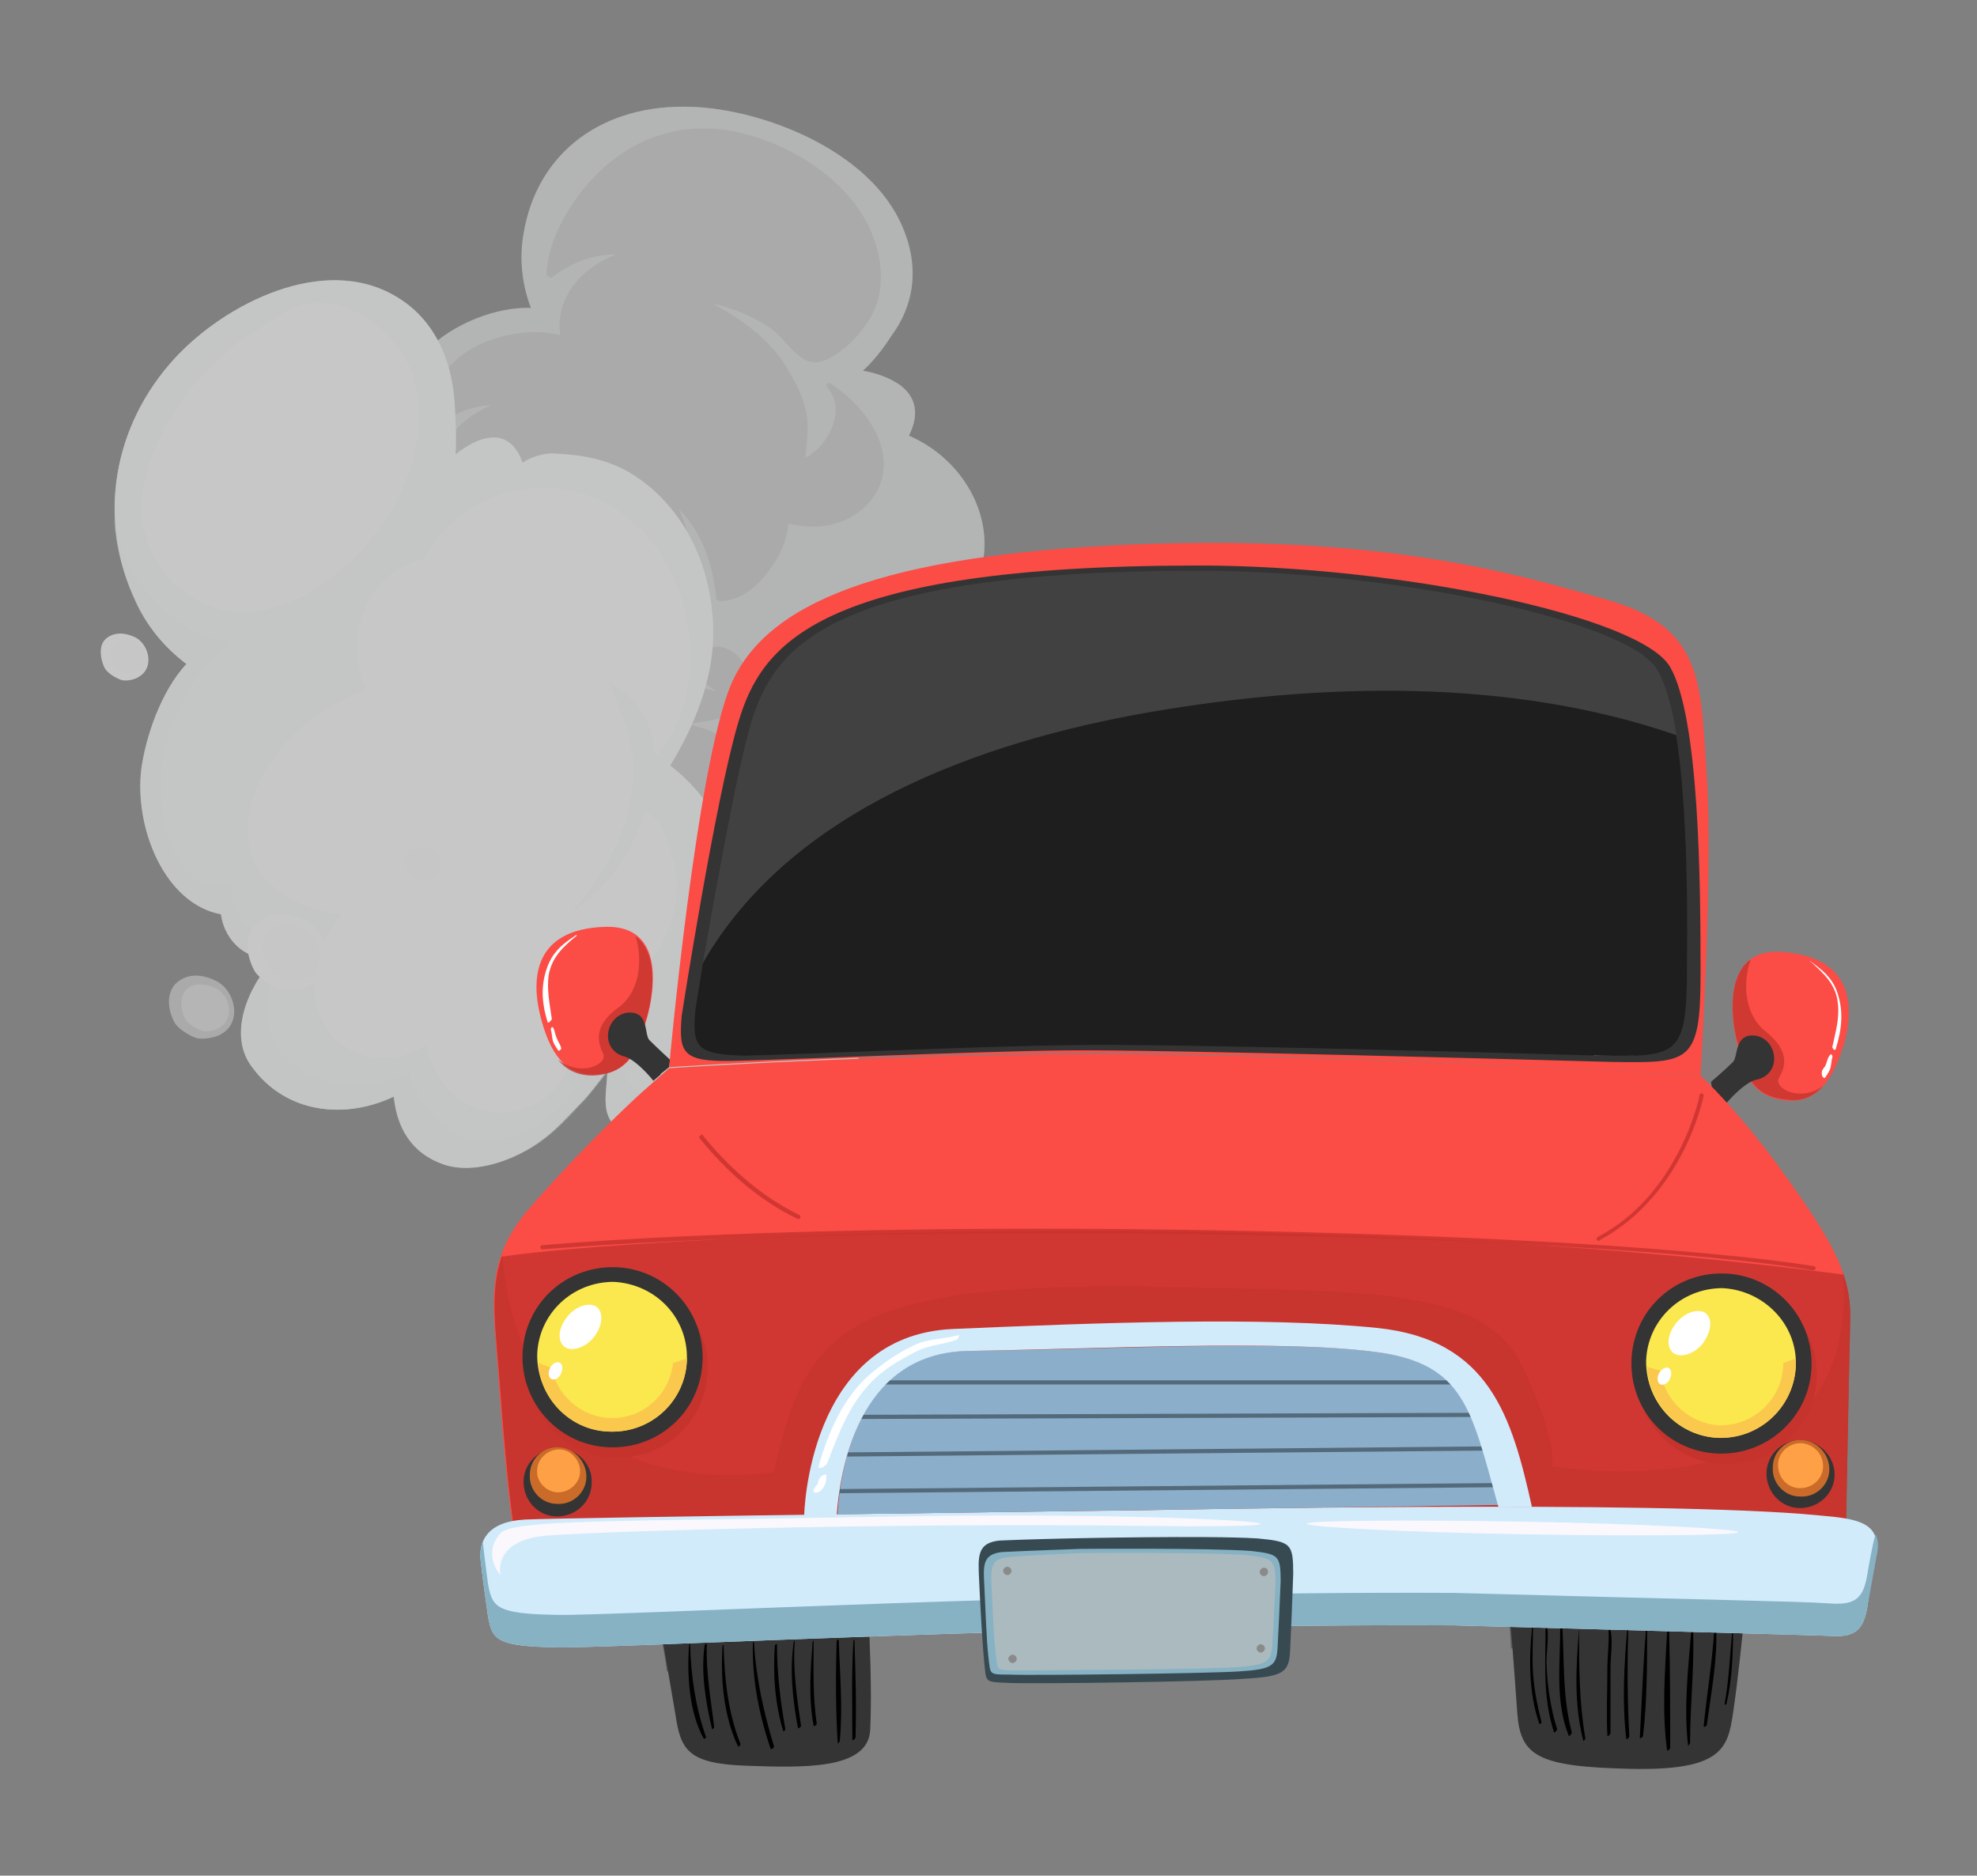
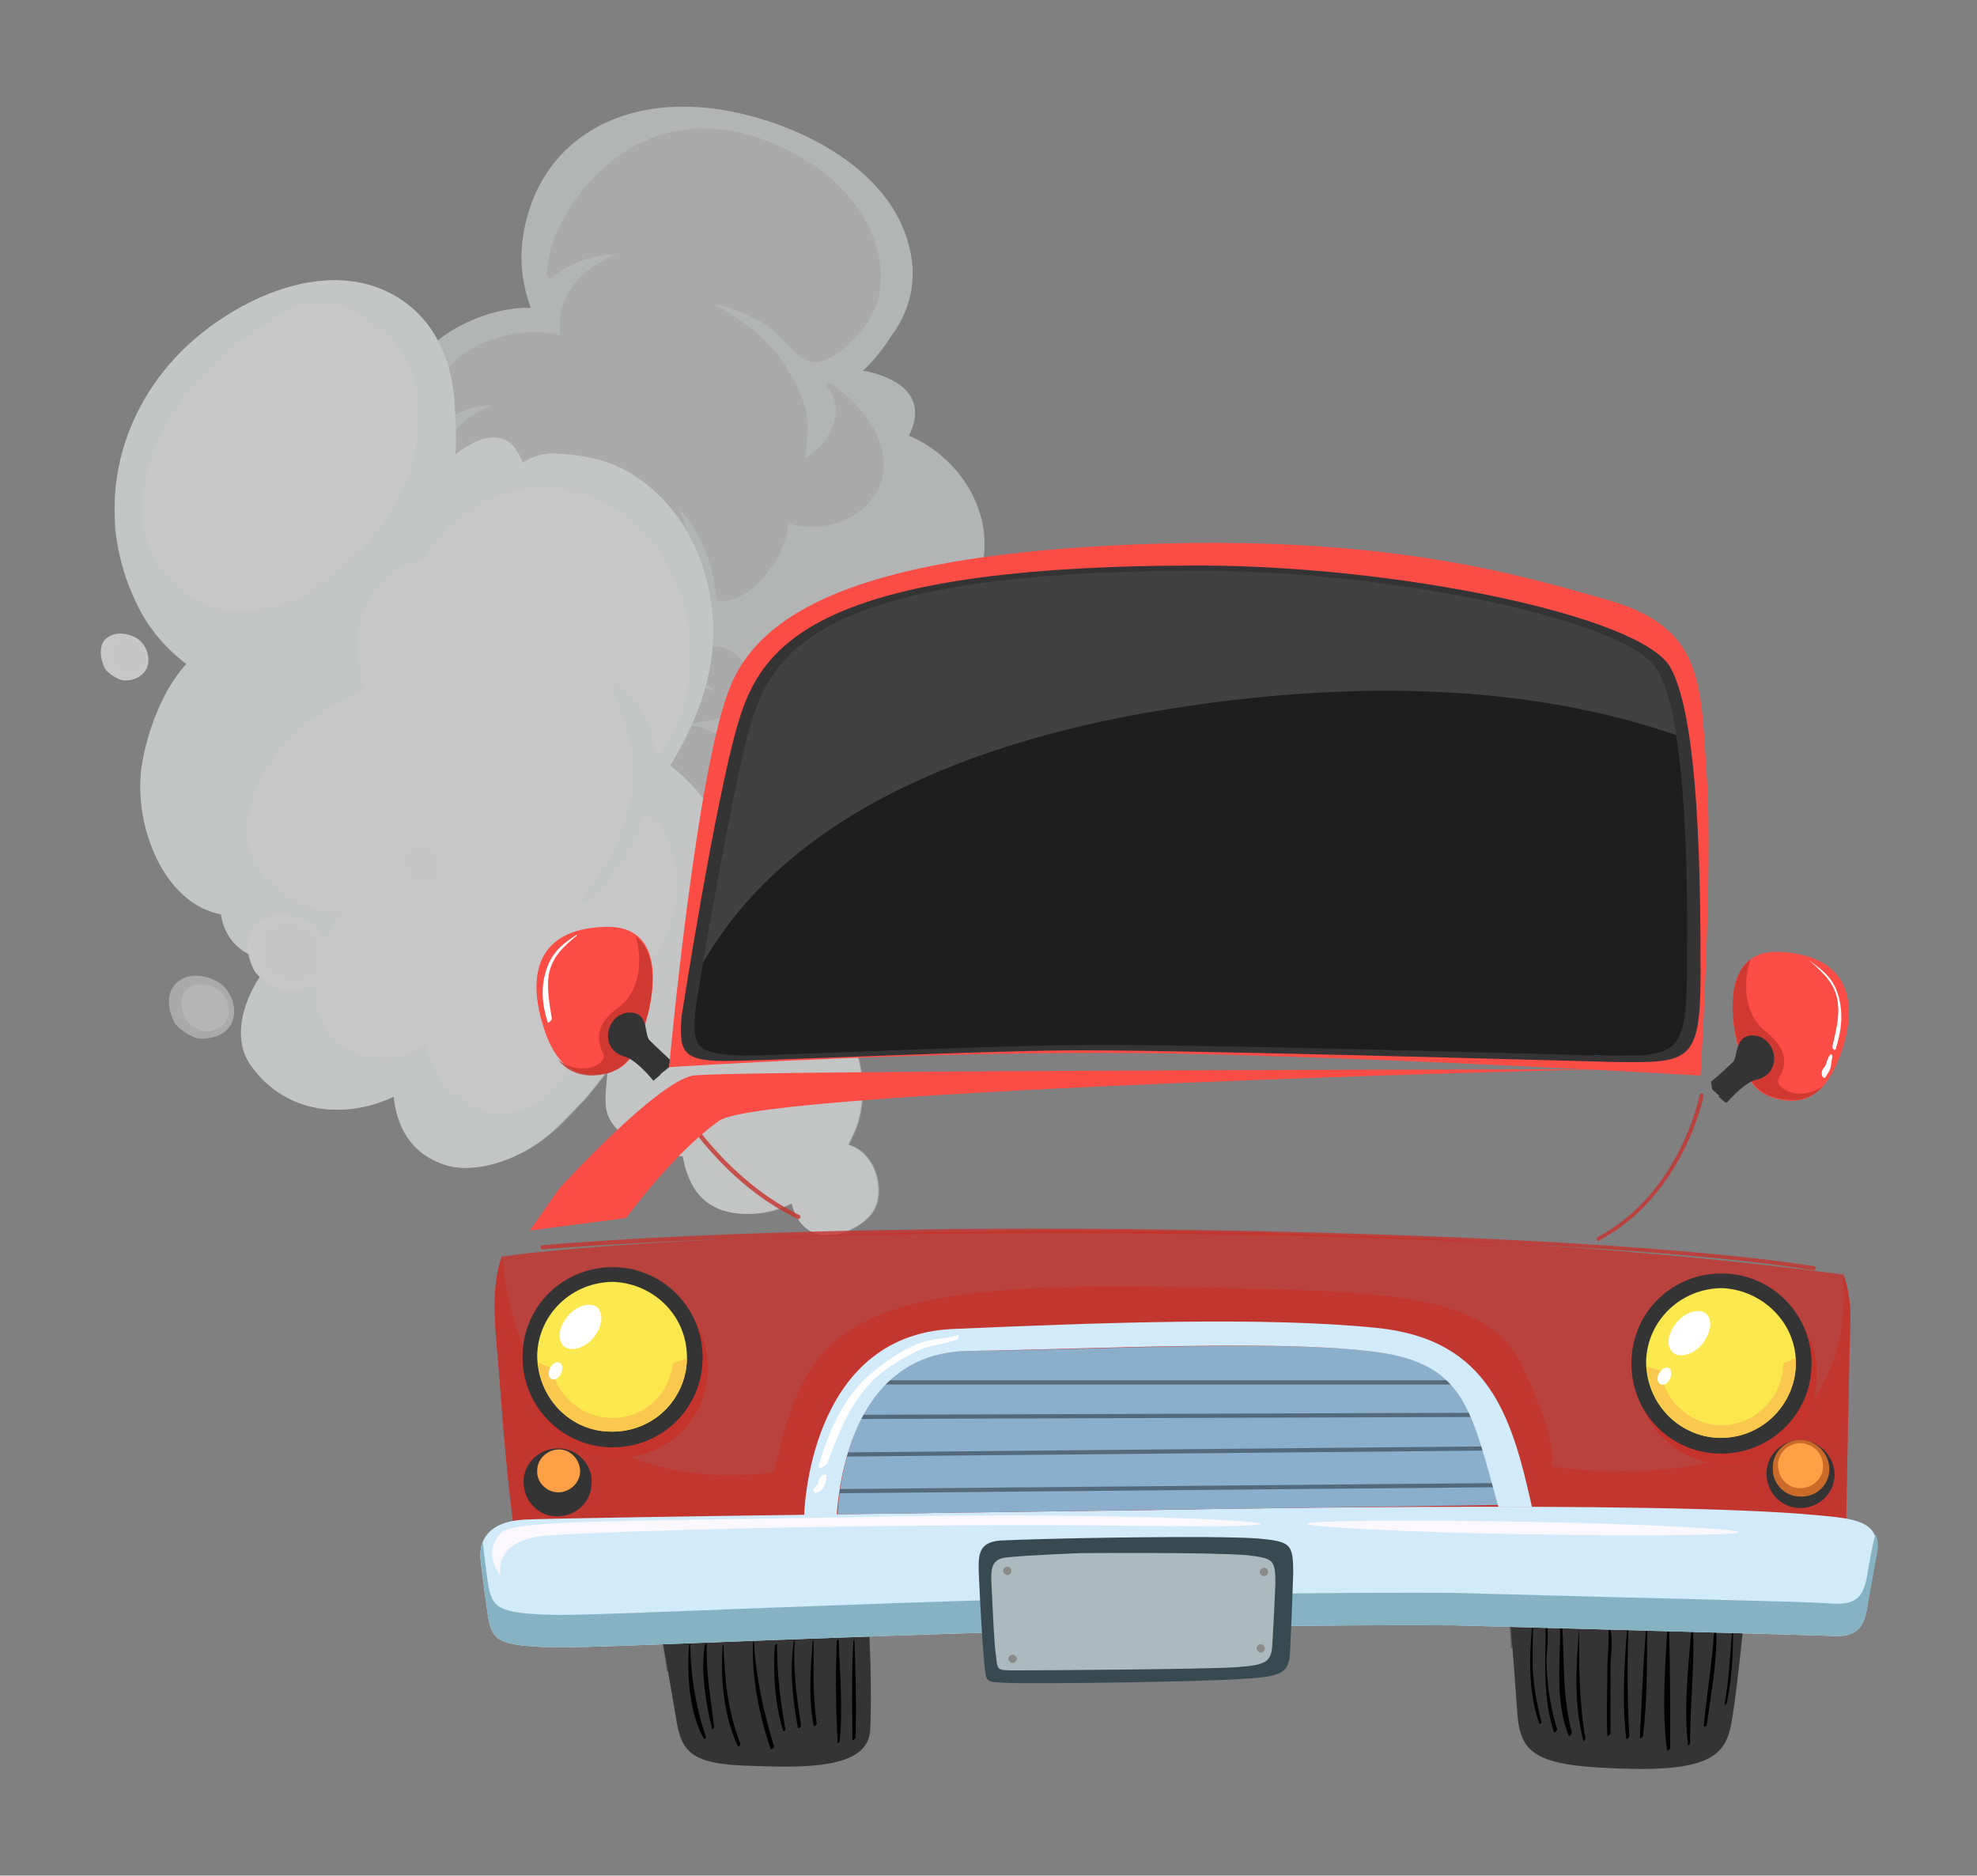
<svg xmlns="http://www.w3.org/2000/svg" version="1.1" id="Livello_1" x="0px" y="0px" viewBox="0 0 188.8 179.1" style="enable-background:new 0 0 188.8 179.1;" xml:space="preserve">
  <rect x="0" y="0" width="188.8" height="179.1" fill="#808080" stroke="none" />
  <style type="text/css">
	.st0{fill:#AAAAAA;}
	.st1{opacity:0.4;fill:#C0C3C4;}
	.st2{fill:#C7C7C7;}
	.st3{opacity:0.4;fill:#C7C7C7;}
	.st4{fill:#FB4C46;}
	.st5{opacity:0.8;}
	.st6{fill:#C6332D;}
	.st7{fill:#343434;}
	.st8{fill:#FFFFFF;}
	.st9{fill:#5693BD;}
	.st10{opacity:0.8;fill:#C6332D;}
	.st11{opacity:0.5;fill:#343434;}
	.st12{fill:#D1EBFB;}
	.st13{fill:#87B2C4;}
	.st14{fill:#FBE74E;}
	.st15{fill:#FBC84E;}
	.st16{fill:#CB6B29;}
	.st17{fill:#FDA046;}
	.st18{fill:#8BAFCB;}
	.st19{opacity:0.5;}
	.st20{fill:#546A7A;}
	.st21{fill:#374A51;}
	.st22{fill:#ABBABE;}
	.st23{fill:#8A8A8A;}
	.st24{fill:#FBF8FD;}
	.st25{fill:#1E1E1E;}
	.st26{fill:#414141;}
</style>
  <g>
    <g>
      <g>
        <g>
          <path class="st0" d="M77,107.4c0.1-1.1-0.2-1.9-0.8-2.7c0.6-0.1,1.1-0.3,1.6-0.5c3-1.3,6.2-6.4,2.5-10.3c-1.2-1.3-2.6-2-4.2-2.5      c1.6-1.3,2.1-3.7,1.2-6.3c-0.4-1.1-1.2-2-2.2-2.8c1.5-1.7,2.2-4.2,1.5-6.8c-0.8-3-3.6-5.2-6.6-6.8c2.2-0.1,4.3-0.7,5.7-2.1      c1.2-1.3,1.1-2.6,0.1-3.9c2.5,0.2,5,0,7.1-0.3c5.4-0.8,10.7-4,11.1-9.8c0.3-4.5-2.6-9-7.2-11c0.8-1.6,1-3.4-0.8-4.8      c-1-0.7-2.3-1.2-3.6-1.4c1.1-1,2-2.2,2.7-3.3c2.1-2.8,2.8-6.4,1.1-10.4C83.1,14.3,72.7,10.4,66,10.2c-8.4-0.3-14.7,4.3-16,12.1      c-0.4,2.3-0.2,4.7,0.7,7.1c-3.5-0.1-7.1,1.6-9,3.2c-3.6,3.1-5.4,9.7-1.6,14.3c-1.3,2-0.3,4.8,1.8,6.4c-3.6-0.1-7.6,1.4-7.6,4.9      c0.1,5.3,4.4,9.8,9.4,11.8c-1.4,2-1.7,4.6,0.3,7.7c1.9,2.8,5.9,4.8,8.8,5.4c1.7,0.3,3.3,0.4,4.9,0.4c1.2,0,2.4,0,3.6-0.1      c0.1,0,0.3,0,0.4-0.1c-0.7,0.8-1.7,1.4-2.2,2.4c-0.7,1.4,0.1,3.4,0.9,4.9c0.6,1.2,1.5,2.3,2.5,3.3c-1.4,2.5-1.3,5.3,2.4,8.4      c1.1,0.9,2.3,1.6,3.5,2c-0.5,1-0.5,2.3,0.3,3.5c1.1,1.7,3.7,2.7,5.3,2.6C75.9,110.4,76.9,108.9,77,107.4z" />
          <path class="st1" d="M77,107.4c0.1-1.1-0.2-1.9-0.8-2.7c0.6-0.1,1.1-0.3,1.6-0.5c3-1.3,6.2-6.4,2.5-10.3c-1.2-1.3-2.6-2-4.2-2.5      c1.6-1.3,2.1-3.7,1.2-6.3c-0.4-1.1-1.2-2-2.2-2.8c1.5-1.7,2.2-4.2,1.5-6.8c-0.8-3-3.6-5.2-6.6-6.8c2.2-0.1,4.3-0.7,5.7-2.1      c1.2-1.3,1.1-2.6,0.1-3.9c2.5,0.2,5,0,7.1-0.3c5.4-0.8,10.7-4,11.1-9.8c0.3-4.5-2.6-9-7.2-11c0.8-1.6,1-3.4-0.8-4.8      c-1-0.7-2.3-1.2-3.6-1.4c1.1-1,2-2.2,2.7-3.3c2.1-2.8,2.8-6.4,1.1-10.4C83.1,14.3,72.7,10.4,66,10.2c-8.4-0.3-14.7,4.3-16,12.1      c-0.4,2.3-0.2,4.7,0.7,7.1c-3.5-0.1-7.1,1.6-9,3.2c-3.6,3.1-5.4,9.7-1.6,14.3c-1.3,2-0.3,4.8,1.8,6.4c-3.6-0.1-7.6,1.4-7.6,4.9      c0.1,5.3,4.4,9.8,9.4,11.8c-1.4,2-1.7,4.6,0.3,7.7c1.9,2.8,5.9,4.8,8.8,5.4c1.7,0.3,3.3,0.4,4.9,0.4c1.2,0,2.4,0,3.6-0.1      c0.1,0,0.3,0,0.4-0.1c-0.7,0.8-1.7,1.4-2.2,2.4c-0.7,1.4,0.1,3.4,0.9,4.9c0.6,1.2,1.5,2.3,2.5,3.3c-1.4,2.5-1.3,5.3,2.4,8.4      c1.1,0.9,2.3,1.6,3.5,2c-0.5,1-0.5,2.3,0.3,3.5c1.1,1.7,3.7,2.7,5.3,2.6C75.9,110.4,76.9,108.9,77,107.4z M41.9,46.5      c-0.2-4.1,1.8-6.4,5-7.8c-2.6,0.1-4.8,1.4-6.2,3.4c-0.2,0.2-0.5-0.1-0.5-0.3c0.5-4.9,2.8-8.3,7.5-9.6c1.8-0.5,3.8-0.7,5.8-0.2      c-0.5-3.7,2.1-6.4,5.3-7.7c-2.4,0-4.4,0.9-6.1,2.2c-0.2,0.1-0.5-0.2-0.5-0.3c0.1-2.3,1-4.3,2-6c3-4.9,8.1-8.7,15-7.8      c5.1,0.7,11.5,4.2,13.9,9.5c1.3,2.9,1.4,6,0.1,8.3c-1,1.7-2.7,3.6-4.7,4.3c-2.1,0.7-3.4-2.2-5.1-3.3c-1.7-1.1-3.5-1.8-5.3-2.2      c2.7,1.5,5.3,3.3,6.9,5.9c1,1.6,2,3.5,2.1,5.3c0.1,1.2-0.1,2.4-0.2,3.5c2-0.9,4.1-4.5,2.1-6.7c-0.2-0.2,0-0.6,0.3-0.4      c2.6,1.7,5,4.6,5.1,7.5c0.1,2.8-1.8,4.9-4.3,5.8c-1.5,0.5-3.1,0.5-4.8,0.1c-0.1,1-0.4,1.9-0.8,2.8c-1.1,2-3,4.6-5.8,4.6      c-0.1,0-0.3-0.2-0.3-0.3c-0.3-3-1.3-6.3-3.6-8.5c0.7,1.3,1,2.7,0.9,4.1c-0.2,3.4-2.5,5.6-5.4,6.7c-0.3,0.1-0.6-0.2-0.4-0.5      c0.7-1,1.1-2.2,1-3.6c-0.4,1.8-1.8,3.2-3.6,4c-1.8,0.8-4,1.2-6.3,0.5c-2.7-0.8-6.1-2.5-7.1-5.4c-0.1-0.2,0.1-0.4,0.4-0.3      c0.8,0.6,1.7,1,2.6,1.2C43.9,52.9,42.1,49.6,41.9,46.5z M62.6,82.1c-0.2,0-0.5-0.2-0.4-0.4c0.2-0.4,0.3-0.9,0.4-1.3      c-1.7,1-4.4,1.1-6.4,0.7c-2.8-0.6-7.7-2.1-8.9-5.4c-0.1-0.2,0.1-0.5,0.4-0.3c1.9,1.4,4.4,2,6.4,1.7c-3.3-1.5-6.8-3.3-8.4-6.8      c-1-2.3-0.9-4.2,0.3-5.6c-1.3,0.6-2.3,1.6-2.9,3c-0.1,0.1-0.2,0.1-0.4,0.1c-3.8-1.8-7.7-7.6-4.8-10.5c1.3-1.2,3.6-1.7,5.6-0.3      c1.3,0.9,2.6,2.4,2.8,3.8c2.5-0.6,6.4,0.3,8.4,2.7c0.1-0.2,0.2-0.4,0.4-0.6c2.1-2.6,7.2-2,9.6,1.8c0.1,0.2,0.1,0.3,0,0.4      c-0.4,0.3-1.1,0.9-1.4,1.6c1.4-0.9,3.2-1.3,5-0.7c-0.6-0.6-1.4-1.1-2-0.7c-0.2,0.1-0.5-0.1-0.5-0.3c0.1-1.3,1-2.9,2.3-3.2      c1.3-0.3,3.1,1,3.2,2.5c0.2,1.7-1,3.5-2.4,4.2c-1,0.4-2.2,0.4-3.3,0.7c2.7,0.3,5.5,2.1,6.7,5c1.8,4.5-1.3,7.8-5.5,7.8      c-0.1,0-0.3-0.1-0.3-0.2c-0.2-0.6-0.2-1.2-0.1-1.7C65.5,81,64.2,81.7,62.6,82.1z M73.6,108.3c-1.7,0.2-3.7-0.9-4.1-2.9      c-0.1-0.7-0.1-1.6,0.6-1.8c0.4-0.1,0.9-0.1,1.3-0.1c0.7,0,1.1-0.3,1.4-0.7c-1.5,0.2-3.5-0.8-4.3-2.1c0,0.5,0.2,1.1,0.5,1.7      c0.1,0.2,0.1,0.4-0.2,0.4c-3.6-0.6-7.5-5.6-5.4-8.3c0.1-0.1,0.3-0.1,0.4,0c0.8,0.6,1.4,1.1,2.3,1.4c-1.2-1.4-2.5-2.8-2.8-4.6      c-0.2-1.3,0-2.3,0.6-3.2c-1,0.5-1.6,1.2-1.7,2.5c0,0.3-0.5,0.2-0.6-0.1c-0.4-2.9-0.2-6.1,2.8-6.8c1.3-0.3,3.1-0.2,4.6,0.5      c2.2-0.8,5.7,0.5,6.6,3.4c0.6,1.7,0.2,3.6-0.8,5c1.2,0.6,2.3,1.5,3.1,2.9c2,3.6,0.7,7.2-2.5,8.3c0,0,0,0,0,0      c0.1,0.2,0.1,0.3,0.2,0.5C76.2,106.1,75.5,108.1,73.6,108.3z" />
        </g>
        <path class="st2" d="M17.8,63.4c-2.5,2.7-3.9,7.1-4.3,10c-0.7,5.6,2.2,12.9,7.6,13.9c0.4,2.8,2.7,4.5,5.1,4.2     c-2.6,2.8-4.4,7.3-2.2,10.3c3.3,4.6,9,5.1,13.6,2.9c0.3,2.9,1.6,5.4,4.8,6.5c3,1,6.9-0.5,9.3-2.3c1.4-1,2.5-2.3,3.7-3.5     c0.9-0.9,1.6-1.9,2.4-2.9c0.1-0.1,0.2-0.2,0.2-0.4c0,1.3-0.3,2.6-0.1,3.8c0.3,1.8,2.1,2.9,3.6,3.6c1.2,0.6,2.5,0.8,3.7,0.9     c0.6,3.3,2.3,5.7,6.7,5.5c1.3-0.1,2.5-0.4,3.7-1c0.3,1.3,1,2.4,2.3,2.9c1.7,0.6,4.2-0.5,5.3-1.9c1-1.3,0.8-3.4,0-4.8     c-0.6-1-1.3-1.5-2.2-1.8c0.3-0.6,0.6-1.2,0.8-1.8c1.3-3.6,0.4-10.6-4.5-11.1c-1.6-0.2-3,0.3-4.3,1.1c0.3-2.4-0.8-5-3-6.5     c-0.6-0.4-1.2-0.6-2-0.7c2.5-3.1,2.2-7.4,0.9-10.9c-0.9-2.4-2.7-4.6-4.9-6.3c2.7-4.4,4.6-9.5,4-14.7c-0.5-5.2-3-10.2-7.6-13.1     c-2.4-1.5-5-1.9-7.7-2c-0.7,0-2,0.3-2.8,0.9c-0.5-1.5-1.5-2.6-3.1-2.4c-1.1,0.1-2.3,0.8-3.3,1.6c0.1-1.7,0-3.5-0.1-5.1     c-0.3-4.1-2-7.9-5.6-10c-6.9-4.1-16.3,0.7-21.1,5.9c-5.9,6.4-7.5,15.4-3.7,23.3C14.1,59.9,15.8,61.9,17.8,63.4z" />
        <path class="st1" d="M17.8,63.4c-2.5,2.7-3.9,7.1-4.3,10c-0.7,5.6,2.2,12.9,7.6,13.9c0.4,2.8,2.7,4.5,5.1,4.2     c-2.6,2.8-4.4,7.3-2.2,10.3c3.3,4.6,9,5.1,13.6,2.9c0.3,2.9,1.6,5.4,4.8,6.5c3,1,6.9-0.5,9.3-2.3c1.4-1,2.5-2.3,3.7-3.5     c0.9-0.9,1.6-1.9,2.4-2.9c0.1-0.1,0.2-0.2,0.2-0.4c0,1.3-0.3,2.6-0.1,3.8c0.3,1.8,2.1,2.9,3.6,3.6c1.2,0.6,2.5,0.8,3.7,0.9     c0.6,3.3,2.3,5.7,6.7,5.5c1.3-0.1,2.5-0.4,3.7-1c0.3,1.3,1,2.4,2.3,2.9c1.7,0.6,4.2-0.5,5.3-1.9c1-1.3,0.8-3.4,0-4.8     c-0.6-1-1.3-1.5-2.2-1.8c0.3-0.6,0.6-1.2,0.8-1.8c1.3-3.6,0.4-10.6-4.5-11.1c-1.6-0.2-3,0.3-4.3,1.1c0.3-2.4-0.8-5-3-6.5     c-0.6-0.4-1.2-0.6-2-0.7c2.5-3.1,2.2-7.4,0.9-10.9c-0.9-2.4-2.7-4.6-4.9-6.3c2.7-4.4,4.6-9.5,4-14.7c-0.5-5.2-3-10.2-7.6-13.1     c-2.4-1.5-5-1.9-7.7-2c-0.7,0-2,0.3-2.8,0.9c-0.5-1.5-1.5-2.6-3.1-2.4c-1.1,0.1-2.3,0.8-3.3,1.6c0.1-1.7,0-3.5-0.1-5.1     c-0.3-4.1-2-7.9-5.6-10c-6.9-4.1-16.3,0.7-21.1,5.9c-5.9,6.4-7.5,15.4-3.7,23.3C14.1,59.9,15.8,61.9,17.8,63.4z M25.4,73.5     c2.1-3.5,5.5-6.1,9.5-7.6c-1-2.6-1.1-5.6,0.1-8.2c1.2-2.4,3.2-3.8,5.5-4.3c3.7-6.9,12.6-9,19-4.3c6.8,4.9,8.6,16.1,3.5,22.8     c-0.2,0.2-0.5,0.1-0.5-0.1c0-2.5-1.8-5.6-4.3-6.5c0.8,1.9,1.6,3.8,2,5.7c0.5,2.1,0.3,4.3-0.2,6.4c-0.9,3.8-3.1,7-5.6,9.9     c3.3-2.4,6-5.5,7-9.5c0-0.2,0.3-0.2,0.4-0.2c1.5,0.8,2.1,3,2.5,4.5c0.6,2.4,0.3,5-0.7,7.2c-1.8,3.8-4.9,6.7-9.2,6.9     c-0.1,0-0.1,0-0.2,0c1.2,3.6,0.4,7.7-3.7,9.5c-3,1.3-6.3,0.2-8.2-2.3c-0.8-1.1-1.4-2.4-1.6-3.7c-2.8,2.2-7.3,1.6-9.4-1.3     c-2.2-3.1-1.3-7.9,1.3-11.1c-2.1-0.2-4.2-0.9-5.9-2.2C22.6,82.3,23.1,77.3,25.4,73.5z M13.7,46.6c1-5.2,4.2-9.9,8.2-13.2     c1.2-1,2.4-1.8,3.8-2.6c1.1-0.9,2.3-1.6,3.9-1.8c2.8-0.4,5.6,1.1,7.5,3.1c4.3,4.4,3.3,11.3,0.5,16.2c-2.7,4.8-8.1,9.8-14,10.1     C17.2,58.6,12.6,52.6,13.7,46.6z" />
        <path class="st1" d="M13,57.6c-1.2-2.6-1.9-5.2-2.1-7.9c0.5,2.7,1.6,5.2,3.5,7.3c2.1,2.3,4.6,4.1,7.8,4.3     c-4.7,3.4-7.4,9.7-6.8,15.4c0.2,1.7,0.5,3.4,1.4,4.9c0.7,1.3,1.8,2.9,3.4,3c0.7,0,1.3-0.1,1.9-0.4c-0.2,1.5,0.2,3,1.6,4.3     c1,0.9,2.6,1.4,4,1.2c-2.2,3.6-3.3,8.3-0.5,11.3c2.7,2.9,8.3,3.5,11.8,1.4c1.1,3.6,4.2,6.8,7.8,6.6c5.2-0.4,10-5.6,10.9-10.9     c0.6,2.3,1.6,4.5,3.1,6.1c2.5,2.5,5.5,1.7,7.6-0.9c2.3-2.8,3-7.7,1-10.8c-0.7-1.2-1.4-1-2.5-0.2c-0.8,0.6-1.7,0.9-2.5,1.1     c1.9-2,3.4-4.6,4.3-7c0.7-2,0.8-4.2,0.5-6.4c1.1,3.4,1.3,7.4-1.1,10.3c0.7,0.1,1.4,0.3,2,0.7c2.2,1.6,3.2,4.1,3,6.5     c1.3-0.9,2.7-1.3,4.3-1.1c4.9,0.5,5.8,7.5,4.5,11.1c-0.2,0.6-0.5,1.2-0.8,1.8c0.9,0.3,1.6,0.8,2.2,1.8c0.8,1.4,1,3.5,0,4.8     c-1.1,1.4-3.5,2.5-5.3,1.9c-1.3-0.4-2-1.6-2.3-2.9c-1.1,0.6-2.4,1-3.7,1c-4.4,0.2-6.2-2.2-6.7-5.5c-1.3,0-2.5-0.3-3.7-0.9     c-1.5-0.7-3.3-1.9-3.6-3.6c-0.2-1.2,0.1-2.6,0.1-3.8c-0.1,0.1-0.2,0.3-0.2,0.4c-0.8,1-1.5,2-2.4,2.9c-1.1,1.2-2.3,2.5-3.7,3.5     c-2.4,1.8-6.3,3.2-9.3,2.3c-3.2-1.1-4.6-3.6-4.8-6.5c-4.6,2.2-10.3,1.7-13.6-2.9c-2.2-3.1-0.3-7.5,2.2-10.3     c-2.4,0.3-4.8-1.4-5.1-4.2c-5.4-1-8.2-8.3-7.6-13.9c0.3-2.9,1.8-7.3,4.3-10C15.8,61.9,14.1,59.9,13,57.6z" />
        <g>
          <path class="st2" d="M24.3,92.7c0.4,0.7,1.7,1.5,2.5,1.8c0.8,0.2,2.3,0,3-0.5c2.4-1.5,1.5-5.2-0.8-6.2c-1.5-0.7-3.3-0.8-4.6,0.5      C23.2,89.5,23.6,91.4,24.3,92.7z" />
          <path class="st3" d="M25.5,92.3c0.3,0.6,1.3,1.1,1.8,1.3c0.6,0.2,1.7,0,2.2-0.3c1.8-1.1,1.1-3.9-0.6-4.7      c-1.2-0.5-2.5-0.6-3.4,0.4C24.7,89.9,25,91.3,25.5,92.3z" />
        </g>
        <g>
          <path class="st2" d="M38.2,83.6c0.3,0.4,1,0.9,1.5,1.1c0.5,0.1,1.4,0,1.8-0.3c1.5-0.9,0.9-3.2-0.5-3.8c-0.9-0.4-2-0.5-2.8,0.3      C37.6,81.6,37.8,82.8,38.2,83.6z" />
          <path class="st3" d="M39,83.3c0.2,0.3,0.8,0.7,1.1,0.8c0.4,0.1,1,0,1.4-0.2c1.1-0.7,0.7-2.4-0.4-2.8c-0.7-0.3-1.5-0.4-2.1,0.2      C38.5,81.9,38.6,82.7,39,83.3z" />
        </g>
        <g>
          <path class="st2" d="M76.2,73.1c0.2,0.5,1,0.9,1.5,1.1c0.5,0.2,1.4,0,1.8-0.3c1.5-0.9,0.9-3.2-0.5-3.8c-0.9-0.4-2-0.5-2.8,0.3      C75.5,71.2,75.8,72.3,76.2,73.1z" />
          <path class="st3" d="M76.9,72.8c0.2,0.3,0.8,0.7,1.1,0.8c0.3,0.1,1,0,1.3-0.2c1.1-0.7,0.7-2.4-0.4-2.8c-0.7-0.3-1.5-0.4-2.1,0.2      C76.5,71.4,76.6,72.3,76.9,72.8z" />
        </g>
        <g>
          <path class="st2" d="M10,63.8c0.3,0.5,1,0.9,1.5,1.1c0.5,0.2,1.4,0,1.8-0.3c1.5-0.9,0.9-3.2-0.5-3.8c-0.9-0.4-2-0.5-2.8,0.3      C9.4,61.8,9.6,63,10,63.8z" />
          <path class="st3" d="M10.8,63.5c0.2,0.3,0.8,0.7,1.1,0.8c0.4,0.1,1,0,1.4-0.2c1.1-0.7,0.7-2.4-0.4-2.8c-0.7-0.3-1.5-0.4-2.1,0.2      C10.3,62,10.5,62.9,10.8,63.5z" />
        </g>
        <g>
          <path class="st0" d="M16.7,97.7c0.4,0.6,1.4,1.2,2,1.4c0.6,0.2,1.9,0,2.5-0.4c2-1.2,1.2-4.3-0.7-5.1c-1.3-0.6-2.7-0.7-3.8,0.4      C15.8,95.1,16.1,96.6,16.7,97.7z" />
          <path class="st3" d="M17.7,97.3c0.3,0.5,1,0.9,1.5,1.1c0.5,0.2,1.4,0,1.8-0.3c1.5-0.9,0.9-3.2-0.5-3.8c-1-0.4-2.1-0.5-2.8,0.3      C17.1,95.4,17.3,96.6,17.7,97.3z" />
        </g>
      </g>
    </g>
    <g>
      <g>
        <g>
          <g>
            <path class="st4" d="M61.7,97.5c0,0,3-9.2-3.9-9c-6.8,0.2-7.1,4.9-6.2,8.5c0.9,3.6,2.4,5.7,5.2,5.6       C59.5,102.5,60.8,101.1,61.7,97.5z" />
            <g class="st5">
              <path class="st6" d="M60.7,89.4c0.6,1.9,0.6,5-1.5,6.7c-2.3,1.6-2.3,3.1-1.6,4.5c0.5,1-2.1,2.3-4.3,0.6c0.8,1,1.9,1.5,3.3,1.5        c2.8-0.1,4.1-1.6,5-5.1C61.7,97.5,63.6,91.6,60.7,89.4z" />
            </g>
            <path class="st7" d="M64,101.2c0,0-1.2-1.1-2-1.9c-0.5-0.6,0-2.8-2.1-2.6c-2.1,0.3-2.7,3.6-0.2,4.1c1.2,0.4,2.7,2.3,2.7,2.3       l1.5-1.2L64,101.2z" />
            <path class="st7" d="M62.2,101.9c-0.3-0.3-0.6-0.6-0.9-1c-0.4-0.5-0.6-0.5-1.1-0.8c-1.2-0.7-1.6-1.5-1.5-2.7       c-1,1.1-0.8,3.1,1,3.5c1.2,0.4,2.7,2.3,2.7,2.3l0.7-0.6C62.8,102.4,62.5,102.1,62.2,101.9z" />
            <g>
              <path class="st8" d="M55,89.3c-1.2,0.8-2,1.4-2.6,2.7c-0.8,1.9-0.7,3.7-0.1,5.6c0,0.2,0.4-0.2,0.4-0.3        c-0.2-1.4-0.5-2.8-0.3-4.2c0.3-1.7,1.4-2.7,2.6-3.7C55.1,89.4,55.1,89.2,55,89.3z" />
-               <path class="st8" d="M53.2,99.2c-0.2-0.4-0.2-0.8-0.4-1.1c-0.1-0.1-0.2,0.1-0.2,0.2c0.1,0.3,0.1,0.7,0.2,1.1        c0.1,0.3,0.3,0.6,0.5,0.9c0.1,0.1,0.3-0.1,0.3-0.2C53.5,99.7,53.3,99.5,53.2,99.2z" />
            </g>
          </g>
          <g>
            <path class="st4" d="M165.9,99.7c0,0-2.5-9.3,4.3-8.8c6.8,0.5,6.9,5.2,5.9,8.8c-1.1,3.5-2.6,5.6-5.4,5.4       C167.8,104.8,166.6,103.3,165.9,99.7z" />
            <g class="st5">
              <path class="st6" d="M167.2,91.6c-0.7,1.9-0.8,5,1.3,6.8c2.2,1.7,2.2,3.2,1.4,4.5c-0.6,1,2,2.4,4.2,0.8c-0.9,1-2,1.5-3.4,1.3        c-2.8-0.2-4.1-1.8-4.7-5.3C165.9,99.7,164.3,93.7,167.2,91.6z" />
            </g>
            <path class="st7" d="M163.4,103.3c0,0,1.3-1.1,2.1-1.9c0.5-0.5,0.1-2.8,2.2-2.5c2.1,0.4,2.5,3.7,0,4.2       c-1.2,0.3-2.8,2.2-2.8,2.2l-1.4-1.3L163.4,103.3z" />
            <path class="st7" d="M165.2,104c0.3-0.3,0.6-0.6,0.9-0.9c0.4-0.4,0.6-0.5,1.1-0.7c1.2-0.6,1.7-1.5,1.6-2.7       c0.9,1.1,0.7,3.1-1.2,3.4c-1.2,0.3-2.8,2.2-2.8,2.2l-0.7-0.6C164.5,104.5,164.9,104.3,165.2,104z" />
            <g>
              <path class="st8" d="M172.9,91.8c1.1,0.8,2,1.5,2.5,2.8c0.7,1.9,0.5,3.7-0.1,5.6c-0.1,0.2-0.4-0.2-0.3-0.3        c0.3-1.4,0.7-2.7,0.5-4.2c-0.2-1.7-1.3-2.7-2.5-3.8C172.8,91.8,172.8,91.7,172.9,91.8z" />
              <path class="st8" d="M174.3,101.8c0.2-0.4,0.2-0.8,0.5-1.1c0.1-0.1,0.2,0.1,0.2,0.2c-0.1,0.3-0.1,0.7-0.2,1.1        c-0.1,0.3-0.3,0.6-0.5,0.9c-0.1,0.1-0.3-0.1-0.3-0.2C173.9,102.2,174.1,102.1,174.3,101.8z" />
            </g>
          </g>
          <path class="st4" d="M162.4,102.7c0,0,1.2-19.7,0.6-28.5c-0.6-8.8-0.2-14.1-9.1-16.8c-9-2.6-21.8-6.4-45.8-5.4      c-24,1-35,5.6-38.3,13.4c-3.3,7.8-5.9,36.5-5.9,36.5s25.3-1.7,48.4-1.3C135.4,101.1,162.4,102.7,162.4,102.7z" />
          <path class="st7" d="M65.1,97c0,0,3.2-20.6,5.4-28s7.4-15,44-15c18.9,0,42.2,4.8,45,9.7c2.8,4.9,2.9,20.7,2.9,29.3      c0,8.6-1.1,8.5-8.5,8.4c-7.4-0.2-43-1.2-52.2-1.1c-9.1,0.1-26.7,0.9-31.7,1C65.2,101.4,64.8,100.6,65.1,97z" />
          <path class="st9" d="M155,91c-0.8-5.9-2.4-11.9-2.3-17.9c0-3.2,1.5-8.4,4.2-10.5c-5.9-4.2-25.8-8-42.4-8      c-24.9,0-34.8,3.6-39.3,8.2c0.7,0.2,1.3,0.5,2,0.9c3.9,2.7,4.3,7.6,3.6,11.9c-1.3,8.5-4.4,16.7-6.6,25c0.4,0,0.9,0,1.3,0      c2-4.2,3.3-8.8,4.9-13.2c2.7-8,6.1-16.8,13.6-21.4c4.6-2.8,10.3-3.4,15.5-4c6.8-0.7,13.7-1,20.5,0.2c5,0.9,10.9,1.6,14.6,5.3      c3.2,3.2,4.7,7.9,5.6,12.2c1,4.8,1.5,9.7,1.7,14.6c0.1,2.2,0.3,4.4,0.3,6.5c0.2,0,0.5,0,0.6,0c1.3,0,2.3,0,3.2,0      C155.8,97.5,155.4,94.2,155,91z" />
-           <path class="st4" d="M170.6,112.4c-4.4-6.2-8.2-9.7-8.2-9.7s-27.1-1.6-50.1-2c-23.1-0.4-48.4,1.3-48.4,1.3l-2.6,2.3      c0,0-4.7,4.2-10.6,10.9c-4.8,5.5-3.5,9.5-3,17.7c0.6,8.2,1.2,12.4,1.2,12.4l127.3,0.1c0,0,0.3-15.8,0.4-19.7      C176.8,121.8,175.1,118.7,170.6,112.4z" />
          <path class="st10" d="M47.9,120c-1.2,3.6-0.5,7.2-0.1,12.9c0.6,8.2,1.2,12.4,1.2,12.4l127.3,0.1c0,0,0.3-15.8,0.4-19.7      c0-1.4-0.2-2.7-0.7-4C123.5,114.8,60.2,118.1,47.9,120z" />
          <g class="st5">
            <path class="st6" d="M148.2,140c0,0,0.7-2.1-2.8-9.5c-3.5-7.4-13.9-7.2-33.2-7.6c-32.1-0.7-35.2,4.2-38.3,17.7       C48.3,143.5,48,119.8,48,119.8h0c-1.3,3.6-0.6,7.3-0.2,13.1c0.6,8.2,1.2,12.4,1.2,12.4l127.3,0.1c0,0,0.3-15.8,0.4-19.7       c0-1.4-0.2-2.8-0.7-4.2C177.9,145.3,148.2,140,148.2,140z" />
          </g>
          <g>
            <path class="st6" d="M67.6,130.8c-0.1,4.8-4,8.5-8.8,8.4c-4.8-0.1-8.5-4-8.4-8.8c0.1-4.8,4-8.5,8.8-8.4       C63.9,122.1,67.7,126,67.6,130.8z" />
            <path class="st6" d="M173.5,131.4c-0.1,4.8-4,8.5-8.8,8.4c-4.8-0.1-8.5-4-8.4-8.8c0.1-4.8,4-8.5,8.8-8.4       C169.8,122.6,173.6,126.6,173.5,131.4z" />
          </g>
          <path class="st7" d="M63.2,156.1c0,0,0.6,3.5,1.3,7.6c0.5,3.4,1.2,4.7,6.7,4.9c5.5,0.2,11.7,0.4,11.9-3.4      c0.2-3.8-0.1-9.6-0.1-9.6L63.2,156.1z" />
          <path class="st11" d="M69.9,159.1c2.8-0.2,5.6-0.4,8.4-0.6c1.6-0.1,3.2-0.2,4.7-0.3c-0.1-1.5-0.1-2.6-0.1-2.6l-19.8,0.5      c0,0,0.3,1.4,0.6,3.5C65.9,159.5,67.9,159.3,69.9,159.1z" />
          <path class="st7" d="M144.2,154.4c0,0,0.3,3.5,0.7,9.2c0.3,4.1,2,5.1,10.8,5.3c8.8,0.2,9.3-2,9.8-5.3c0.5-3.3,1-8.5,1-8.5      L144.2,154.4z" />
          <path class="st11" d="M152.5,157.4c3.3,0,6.5,0.2,9.8,0.4c1.3,0.1,2.6,0.2,3.8,0.3c0.2-1.7,0.3-3,0.3-3l-22.3-0.7      c0,0,0.1,1.1,0.2,3C147.1,157.5,149.8,157.4,152.5,157.4z" />
          <g>
            <path d="M67.4,165.8c-1-2.9-1.4-5.7-1.5-8.8c0-0.1-0.1,0-0.1,0.1c-0.2,2.8,0,6.4,1.4,8.9C67.3,166.1,67.5,165.9,67.4,165.8z" />
            <path d="M67.5,157c0-0.1-0.2,0-0.2,0.1c-0.4,2.5,0.1,5.5,0.7,8c0,0.1,0.2-0.1,0.2-0.2C67.9,162.3,67.4,159.7,67.5,157z" />
            <path d="M70.7,166.5c-1.2-3.1-1.5-6.1-1.6-9.4c0-0.1-0.1,0-0.1,0.1c-0.2,3.1,0.1,6.7,1.5,9.6C70.5,166.8,70.8,166.6,70.7,166.5       z" />
            <path d="M73.9,166.7c-1-3.3-1.7-6.5-1.9-9.9c0-0.1-0.1,0-0.1,0.1c-0.1,3.4,0.6,6.9,1.7,10.1C73.7,167.1,74,166.8,73.9,166.7z" />
            <path d="M74.2,157c0-0.1-0.2,0.1-0.2,0.1c-0.2,2.7,0,5.6,0.8,8.2c0,0.1,0.2-0.1,0.2-0.2C74.5,162.3,74.2,159.7,74.2,157z" />
            <path d="M75.9,156.7c0-0.1-0.1,0-0.1,0.1c-0.4,2.7-0.1,5.5,0.4,8.2c0,0.1,0.3-0.1,0.3-0.2C76.1,162.1,75.7,159.4,75.9,156.7z" />
            <path d="M77.7,156.7c0-0.1-0.1,0-0.1,0.1c-0.2,2.7-0.4,5.3,0.1,8c0,0.1,0.3-0.1,0.3-0.2C77.6,161.9,77.7,159.4,77.7,156.7z" />
            <path d="M80.1,156.6c0-0.1-0.2,0-0.2,0.1c-0.1,3.2-0.1,6.5,0.1,9.7c0,0.2,0.2-0.1,0.2-0.2C80.5,163,80.2,159.8,80.1,156.6z" />
            <path d="M81.6,156.6c0-0.1-0.1,0-0.1,0.1c-0.2,3.1-0.1,6.3-0.1,9.4c0,0.2,0.3-0.1,0.3-0.2C81.8,162.8,81.7,159.7,81.6,156.6z" />
          </g>
          <g>
            <path d="M146.4,159.7c-0.1-1.4,0-2.9,0-4.3c0-0.1-0.1,0-0.1,0.1c-0.3,3-0.3,6.2,0.7,9.1c0,0.1,0.3-0.1,0.2-0.2       C146.8,162.8,146.5,161.3,146.4,159.7z" />
            <path d="M147.7,159.2c-0.1-1.3,0.3-2.8,0-4.1c0-0.1-0.1,0.1-0.1,0.1c0,3.5-0.3,6.8,0.8,10.2c0,0.1,0.3-0.1,0.3-0.3       C148.1,163.2,147.8,161.2,147.7,159.2z" />
            <path d="M150.1,165.4c-0.9-3.4-0.7-6.7-0.9-10.1c0-0.1-0.2,0-0.2,0.1c0,3.4-0.5,7.1,0.8,10.3       C149.8,165.9,150.1,165.6,150.1,165.4z" />
            <path d="M150.8,155.5C150.8,155.5,150.7,155.6,150.8,155.5c-0.3,3.7-0.5,7.2,0.4,10.7c0,0.1,0.2-0.1,0.2-0.2       C150.8,162.5,150.8,159.2,150.8,155.5z" />
            <path d="M153.8,159.2c0-1.1,0.3-2.8-0.1-3.9c0-0.1-0.1,0.1-0.1,0.1c0.1,1.3-0.1,2.7-0.1,4c0,2.1-0.1,4.2,0,6.3       c0,0.2,0.3-0.1,0.3-0.2C153.8,163.4,153.8,161.3,153.8,159.2z" />
            <path d="M155.5,155.4c0-0.1-0.1,0-0.1,0.1c-0.3,3.4-0.5,7.1-0.1,10.5c0,0.2,0.3-0.1,0.3-0.2       C155.4,162.4,155.4,158.9,155.5,155.4z" />
            <path d="M157.3,155.4c0-0.1-0.1,0-0.1,0.1c-0.3,3.5-0.4,6.9-0.6,10.4c0,0.2,0.2,0,0.3-0.1C157.3,162.5,157.3,158.8,157.3,155.4       z" />
            <path d="M159.4,155.8c0-0.1-0.2,0-0.2,0.1c-0.2,3.7-0.5,7.5,0,11.2c0,0.2,0.3-0.1,0.3-0.2C159.5,163.2,159.5,159.5,159.4,155.8       z" />
            <path d="M161.7,155.8c0-0.1-0.2,0-0.2,0.1c-0.3,3.5-0.7,7.2-0.3,10.7c0,0.2,0.2-0.1,0.2-0.2       C161.4,162.9,161.8,159.3,161.7,155.8z" />
            <path d="M163.9,155.7c0-0.1-0.2,0-0.2,0.1c-0.2,3-0.7,6-1,9c0,0.2,0.3,0,0.3-0.1C163.4,161.7,164,158.6,163.9,155.7z" />
            <path d="M165.5,155.9c0-0.1-0.1,0-0.1,0.1c-0.2,2.2-0.3,4.5-0.7,6.7c0,0.2,0.2,0,0.2-0.1C165.4,160.4,165.5,158,165.5,155.9z" />
          </g>
          <path class="st12" d="M179.2,148.1c0.3-2.8-2-3.1-5.5-3.4c-15.1-1.5-64-0.5-64-0.5s-56,0.7-59.6,0.9c-3.6,0.2-4.4,2.1-4.2,3.9      c0.2,1.9,0.7,5.3,0.7,5.3c0.4,2.3,0.8,2.9,6.6,3s49.2-2.3,85.7-2.1c21.3,0.6,33.1,0.9,35.7,1c2.5,0.2,3.3-0.5,3.7-2.6      C178.6,151.4,179.2,148.1,179.2,148.1z" />
          <g>
            <path class="st13" d="M178.3,150.5c-0.4,2.2-1.2,2.8-3.7,2.6c-2.6-0.2-14.4-0.4-35.7-1c-36.5-0.2-79.8,2.2-85.7,2.1       c-5.8-0.1-6.2-0.7-6.6-3c0,0-0.3-2.2-0.5-4c-0.2,0.6-0.3,1.2-0.2,1.8c0.2,1.9,0.7,5.3,0.7,5.3c0.4,2.3,0.8,2.9,6.6,3       s49.2-2.3,85.7-2.1c21.3,0.6,33.1,0.9,35.7,1c2.5,0.2,3.3-0.5,3.7-2.6c0.4-2.2,1-5.5,1-5.5c0.1-0.7,0-1.2-0.2-1.6       C178.8,147.6,178.5,149.3,178.3,150.5z" />
          </g>
          <g>
            <path class="st7" d="M67.1,129.8c-0.1,4.8-4,8.5-8.8,8.4c-4.8-0.1-8.5-4.1-8.4-8.8c0.1-4.8,4-8.5,8.8-8.4       C63.4,121.1,67.2,125,67.1,129.8z" />
            <path class="st14" d="M65.6,129.8c-0.1,3.9-3.3,7-7.3,6.9c-3.9-0.1-7-3.3-7-7.3c0.1-3.9,3.3-7,7.3-7       C62.6,122.6,65.7,125.8,65.6,129.8z" />
            <path class="st15" d="M60.8,131c-3.1,0.5-6.6,0.5-9.4-0.9c0.2,3.6,3.2,6.6,6.9,6.6c3.9,0.1,7.2-3,7.3-6.9c0,0,0-0.1,0-0.1       C64,130.3,62.4,130.7,60.8,131z" />
            <path class="st14" d="M64.3,129.7c-0.1,3.2-2.7,5.8-6,5.7c-3.2-0.1-5.8-2.8-5.7-6c0.1-3.2,2.8-5.8,6-5.7       C61.8,123.8,64.4,126.5,64.3,129.7z" />
            <g>
              <path class="st8" d="M56.7,127.7c-0.8,1-2.1,1.4-2.8,0.9c-0.7-0.6-0.6-1.8,0.3-2.9c0.8-1,2.1-1.4,2.8-0.9        C57.7,125.4,57.5,126.7,56.7,127.7z" />
              <path class="st8" d="M53.6,131.1c-0.2,0.5-0.6,0.7-0.9,0.6c-0.3-0.1-0.4-0.6-0.2-1c0.2-0.5,0.6-0.7,0.9-0.6        C53.7,130.2,53.8,130.6,53.6,131.1z" />
            </g>
          </g>
          <g>
            <path class="st7" d="M173,130.4c-0.1,4.8-4.1,8.5-8.8,8.4c-4.8-0.1-8.5-4-8.4-8.8c0.1-4.8,4-8.5,8.8-8.4       C169.3,121.7,173.1,125.6,173,130.4z" />
            <path class="st14" d="M171.5,130.3c-0.1,3.9-3.3,7-7.3,7c-3.9-0.1-7-3.3-7-7.3c0.1-3.9,3.3-7,7.3-7       C168.4,123.2,171.6,126.4,171.5,130.3z" />
            <path class="st15" d="M157.3,130.5c0.2,3.7,3.2,6.7,6.9,6.8c3.9,0.1,7.2-3,7.3-7c0-0.2,0-0.4,0-0.6       C167,131.6,161.8,132,157.3,130.5z" />
            <path class="st14" d="M170.3,130.3c-0.1,3.3-2.8,5.8-6,5.8c-3.2-0.1-5.8-2.8-5.8-6c0.1-3.3,2.8-5.8,6-5.8       C167.7,124.4,170.3,127.1,170.3,130.3z" />
            <g>
              <path class="st8" d="M162.6,128.3c-0.8,1-2.1,1.4-2.8,0.9c-0.7-0.6-0.6-1.8,0.3-2.9c0.8-1,2.1-1.4,2.8-0.9        C163.6,126,163.4,127.2,162.6,128.3z" />
              <path class="st8" d="M159.5,131.6c-0.2,0.5-0.6,0.7-0.9,0.6c-0.3-0.1-0.4-0.6-0.2-1c0.2-0.4,0.6-0.7,0.9-0.6        C159.6,130.7,159.7,131.2,159.5,131.6z" />
            </g>
          </g>
          <g>
            <path class="st7" d="M56.5,141.6c0,1.8-1.5,3.2-3.3,3.2c-1.8,0-3.2-1.5-3.2-3.3c0-1.8,1.5-3.2,3.3-3.2       C55.1,138.3,56.6,139.8,56.5,141.6z" />
-             <path class="st16" d="M56,141c0,1.5-1.3,2.7-2.8,2.6c-1.5,0-2.7-1.3-2.6-2.8c0-1.5,1.3-2.7,2.8-2.6C54.9,138.3,56,139.6,56,141       z" />
            <path class="st17" d="M55.4,140.5c0,1.1-1,2-2.1,2c-1.1,0-2.1-1-2-2.1c0-1.1,1-2,2.1-2C54.5,138.4,55.4,139.4,55.4,140.5z" />
          </g>
          <g>
            <path class="st7" d="M175.2,140.8c0,1.8-1.5,3.2-3.3,3.2c-1.8,0-3.2-1.5-3.2-3.3c0-1.8,1.5-3.2,3.3-3.2       C173.8,137.6,175.2,139.1,175.2,140.8z" />
            <path class="st16" d="M174.7,140.3c0,1.5-1.3,2.7-2.8,2.6c-1.5,0-2.7-1.3-2.6-2.8c0-1.5,1.3-2.7,2.8-2.6       C173.5,137.6,174.7,138.8,174.7,140.3z" />
            <path class="st17" d="M174.1,140c0,1.2-1,2.1-2.2,2.1c-1.2,0-2.1-1-2.1-2.2c0-1.2,1-2.1,2.2-2.1       C173.2,137.9,174.1,138.8,174.1,140z" />
          </g>
          <g>
            <path class="st18" d="M131.4,129.1c-9-1.2-26.3-0.2-39-0.1c-10.6,0.1-12.2,11.7-12.4,15.6l63.2-0.9       C140.5,134.4,140,130.2,131.4,129.1z" />
          </g>
          <g class="st19">
            <path class="st18" d="M131.4,129.1c-9-1.2-26.3-0.2-39-0.1c-10.6,0.1-12.2,11.7-12.4,15.6l63.2-0.9       C140.5,134.4,140,130.2,131.4,129.1z M94.3,129.8c11.5-0.1,27-1,35.2,0.1c7.7,1,8.2,4.8,10.5,13.2l-56.9,0.8       C83.3,140.3,84.8,129.9,94.3,129.8z" />
          </g>
          <g>
            <path class="st20" d="M83.1,132.2c-0.1,0-0.2-0.1-0.2-0.2c0-0.1,0.1-0.2,0.2-0.2l57,0c0.1,0,0.2,0.1,0.2,0.2       c0,0.1-0.1,0.2-0.2,0.2L83.1,132.2L83.1,132.2z" />
            <path class="st20" d="M80.6,135.5c-0.1,0-0.2-0.1-0.2-0.2c0-0.1,0.1-0.2,0.2-0.2l61.4-0.2h0c0.1,0,0.2,0.1,0.2,0.2       c0,0.1-0.1,0.2-0.2,0.2L80.6,135.5L80.6,135.5z" />
            <path class="st20" d="M79.2,139.1c-0.1,0-0.2-0.1-0.2-0.2c0-0.1,0.1-0.2,0.2-0.2l63.9-0.6c0.1,0,0.2,0.1,0.2,0.2       s-0.1,0.2-0.2,0.2L79.2,139.1L79.2,139.1z" />
            <path class="st20" d="M78.5,142.6c-0.1,0-0.2-0.1-0.2-0.2c0-0.1,0.1-0.2,0.2-0.2l65.7-0.6c0.1,0,0.2,0.1,0.2,0.2       c0,0.1-0.1,0.2-0.2,0.2L78.5,142.6L78.5,142.6z" />
          </g>
          <path class="st12" d="M92.4,129c12.7-0.2,30-1.1,39,0.1c8.5,1.1,9.1,5.5,11.7,14.8l3.2,0c-1.9-8.5-4-16-14.8-17.1      c-10.8-1.1-26.5-0.5-40.5,0.1c-13.9,0.6-14.2,17.8-14.2,17.8l3.1,0C80.2,140.7,81.8,129.2,92.4,129z" />
          <g>
            <path class="st8" d="M91.5,127.5c-1.5,0.4-2.9,0.3-4.3,1c-1.5,0.7-2.9,1.7-4.2,2.8c-2.5,2.2-3.9,5.5-4.8,8.6       c-0.2,0.6,0.7,0.1,0.8-0.2c1.2-3.1,2.2-5.9,4.7-8.2c1.1-1,2.5-1.8,3.9-2.5c1.2-0.6,2.5-0.6,3.8-1.1       C91.5,127.8,91.7,127.4,91.5,127.5z" />
            <path class="st8" d="M78.8,140.8c-0.2,0-0.4,0.2-0.5,0.3c-0.1,0.2-0.2,0.4-0.2,0.6c0,0,0,0.1-0.1,0.1c0,0,0,0,0,0       c-0.1,0.1-0.2,0.2-0.2,0.3c-0.1,0.1-0.2,0.3,0,0.4c0,0,0,0,0,0c0,0.1,0.2,0,0.3,0c0.3-0.1,0.6-0.5,0.7-0.8       c0-0.1,0.1-0.3,0.1-0.4c0-0.1,0-0.1,0-0.2c0,0,0,0,0-0.1h0C78.9,141,79,140.8,78.8,140.8z" />
          </g>
          <g>
            <path class="st21" d="M102,146.9c0,0,13.4-0.3,18.1,0c3.2,0.3,3.4,0.5,3.4,3.4c-0.1,2.9-0.2,5.4-0.3,7.4       c-0.1,2-0.7,2.4-4.4,2.6c-3.7,0.3-20,0.5-22.4,0.4c-2.4-0.1-2.2,0-2.4-1.9c-0.2-2-0.4-5.8-0.5-8c-0.1-2.2-0.2-3.5,2-3.7       C97.6,147,102,146.9,102,146.9z" />
-             <path class="st13" d="M103.1,147.9c0,0,12.6-0.1,16.4,0.2c2.6,0.3,2.8,0.4,2.8,2.9c-0.1,2.5-0.2,4.6-0.3,6.4       c-0.1,1.7-0.6,2-3.7,2.2c-3.1,0.2-19.9,0.4-21.9,0.3c-2,0-1.8,0-2-1.6c-0.2-1.7-0.3-5-0.4-6.9c-0.1-1.9-0.2-3,1.7-3.2       C97.6,148.1,103.1,147.9,103.1,147.9z" />
            <path class="st22" d="M103.3,148.3c0,0,12.1-0.1,15.8,0.2c2.5,0.3,2.7,0.4,2.7,2.7c-0.1,2.3-0.2,4.3-0.3,5.9       c-0.1,1.6-0.6,1.9-3.5,2.1c-3,0.2-19.2,0.3-21,0.3c-1.9,0-1.7,0-1.9-1.5c-0.2-1.5-0.3-4.6-0.4-6.4c-0.1-1.8-0.1-2.8,1.6-2.9       C98,148.5,103.3,148.3,103.3,148.3z" />
            <g>
              <path class="st23" d="M96.6,150c0,0.2-0.2,0.4-0.4,0.4c-0.2,0-0.4-0.2-0.4-0.4c0-0.2,0.2-0.4,0.4-0.4        C96.4,149.6,96.6,149.8,96.6,150z" />
              <path class="st23" d="M97.1,158.4c0,0.2-0.2,0.4-0.4,0.4c-0.2,0-0.4-0.2-0.4-0.4c0-0.2,0.2-0.4,0.4-0.4        C96.9,158,97.1,158.2,97.1,158.4z" />
              <path class="st23" d="M121.1,150.1c0,0.2-0.2,0.4-0.4,0.4c-0.2,0-0.4-0.2-0.4-0.4c0-0.2,0.2-0.4,0.4-0.4        C121,149.7,121.1,149.9,121.1,150.1z" />
              <path class="st23" d="M120.8,157.4c0,0.2-0.2,0.4-0.4,0.4c-0.2,0-0.4-0.2-0.4-0.4c0-0.2,0.2-0.4,0.4-0.4        C120.6,157,120.8,157.2,120.8,157.4z" />
            </g>
          </g>
          <path class="st24" d="M47.8,150.4c0,0-0.9-3.5,4.8-3.8c5.7-0.4,31.6-1.2,56.5-0.9c24.9,0.3,4.8-1.4-23.2-0.9      c-28.1,0.5-36.8,0.3-38.1,1.6C46.5,147.8,47,149.5,47.8,150.4z" />
          <path class="st24" d="M166,146.3c0,0.3-9.2,0.4-20.6,0.2c-11.4-0.2-20.6-0.7-20.6-1c0-0.3,9.2-0.4,20.6-0.2      C156.8,145.5,166,146,166,146.3z" />
          <g>
            <path class="st10" d="M51.8,119.3c-0.1,0-0.2-0.1-0.2-0.2c0-0.1,0.1-0.2,0.2-0.2c0.2,0,23.3-2.2,65.4-1.4       c42.1,0.8,55.8,3.4,56,3.4c0.1,0,0.2,0.1,0.2,0.2c0,0.1-0.1,0.2-0.3,0.2c-0.1,0-13.8-2.7-55.9-3.4       C75.1,117.2,52.1,119.3,51.8,119.3L51.8,119.3z" />
            <path class="st10" d="M76.2,116.4C76.2,116.4,76.2,116.4,76.2,116.4c-8-3.8-12.3-12-12.4-12.1c-0.1-0.1,0-0.2,0.1-0.3       c0.1,0,0.2,0,0.3,0.1c0,0.1,4.3,8.1,12.1,11.9c0.1,0,0.2,0.2,0.1,0.3C76.4,116.4,76.3,116.4,76.2,116.4z" />
            <path class="st10" d="M152.7,118.5c-0.1,0-0.1,0-0.2-0.1c-0.1-0.1,0-0.2,0.1-0.3c7.8-4.1,9.7-13.4,9.7-13.5       c0-0.1,0.1-0.2,0.2-0.2c0.1,0,0.2,0.1,0.2,0.2c0,0.1-1.9,9.5-9.9,13.8C152.8,118.4,152.7,118.5,152.7,118.5z" />
          </g>
          <path class="st25" d="M66.4,96.5c0,0,3.1-20,5.3-27.3c2.2-7.3,7.2-14.6,42.8-14.6c18.4,0,41,4.7,43.8,9.5      c2.8,4.8,2.9,20.2,2.8,28.5c0,8.3-1,8.3-8.2,8.2c-7.2-0.2-41.9-1.2-50.8-1c-8.9,0.1-26,0.9-30.9,1      C66.5,100.7,66.1,100,66.4,96.5z" />
          <path class="st26" d="M109.8,68c16.3-2.8,34.4-3.3,50.3,2.2c-0.4-2.6-1-4.8-1.8-6.2c-2.8-4.8-25.4-9.5-43.8-9.5      c-35.7,0-40.6,7.4-42.8,14.6c-1.5,5.1-3.5,16.6-4.6,22.9C75.5,77.3,93.7,70.8,109.8,68z" />
        </g>
      </g>
      <path class="st4" d="M53.4,113.5c0,0,9.3-10.2,12.8-10.8c3.5-0.5,86.4-0.6,86.4-0.6s-79.5,1.9-83.9,4.9c-4.4,3.1-8.9,9.3-8.9,9.3    l-9.2,1.2L53.4,113.5z" />
    </g>
  </g>
</svg>